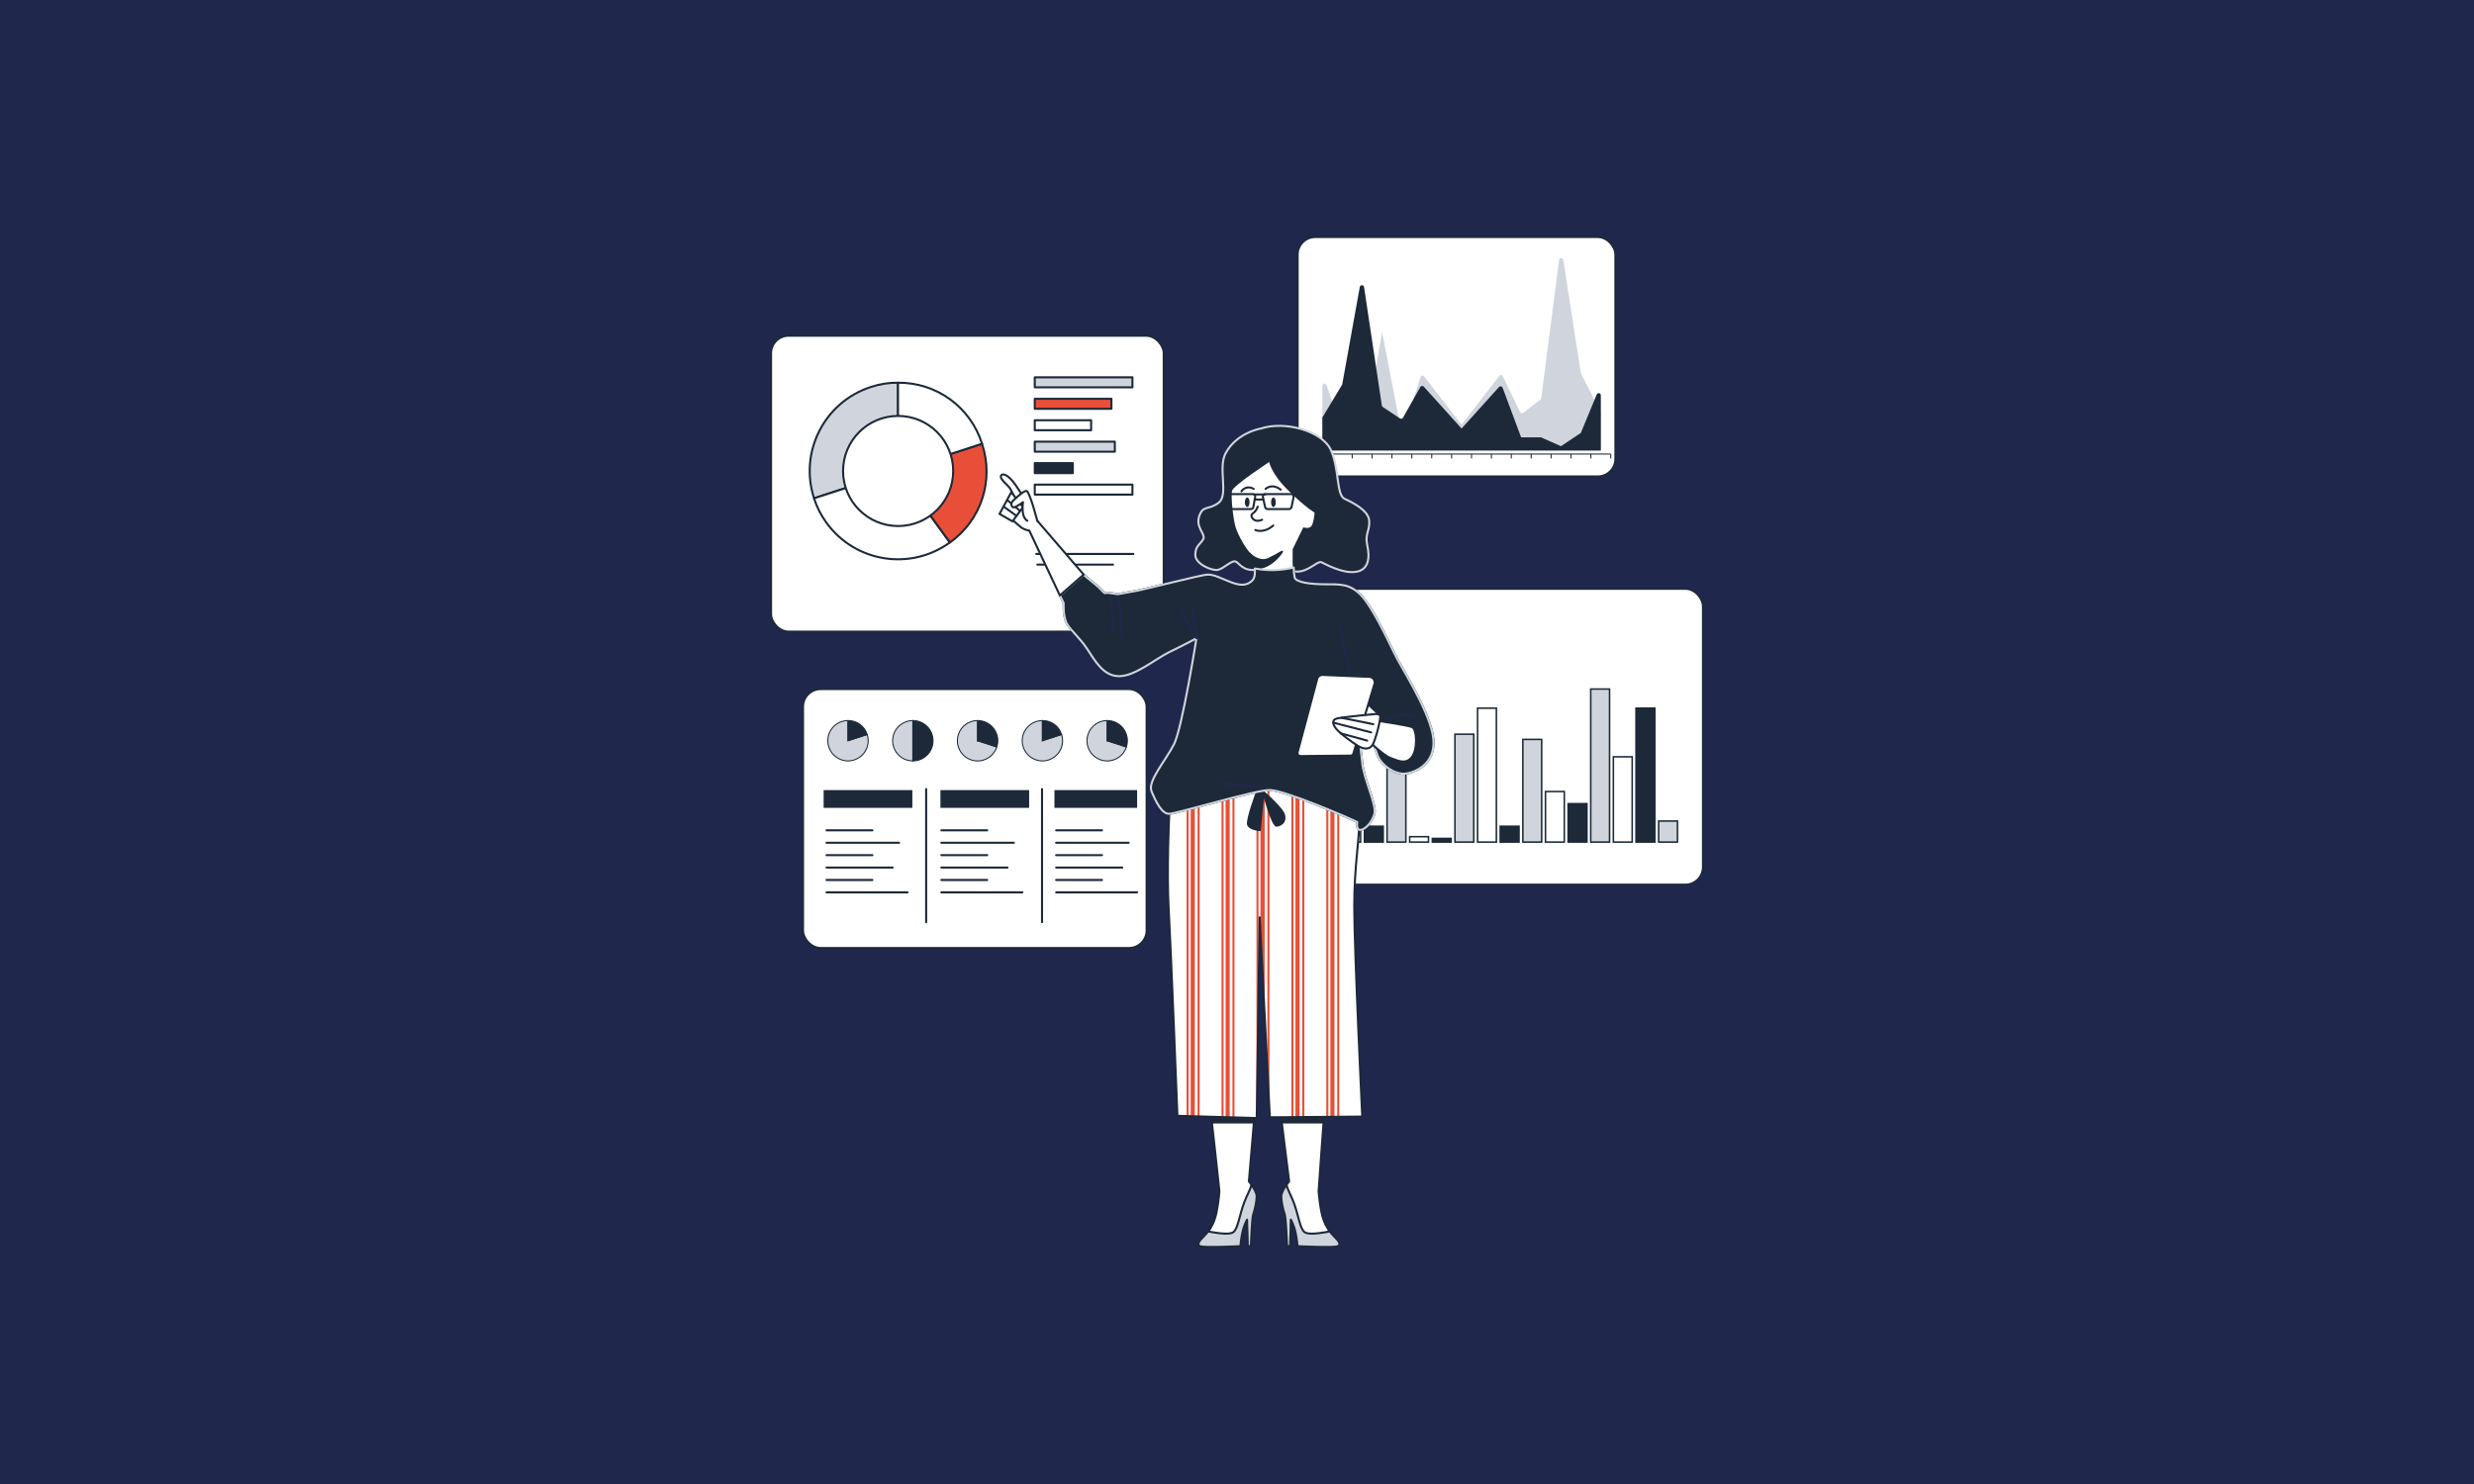
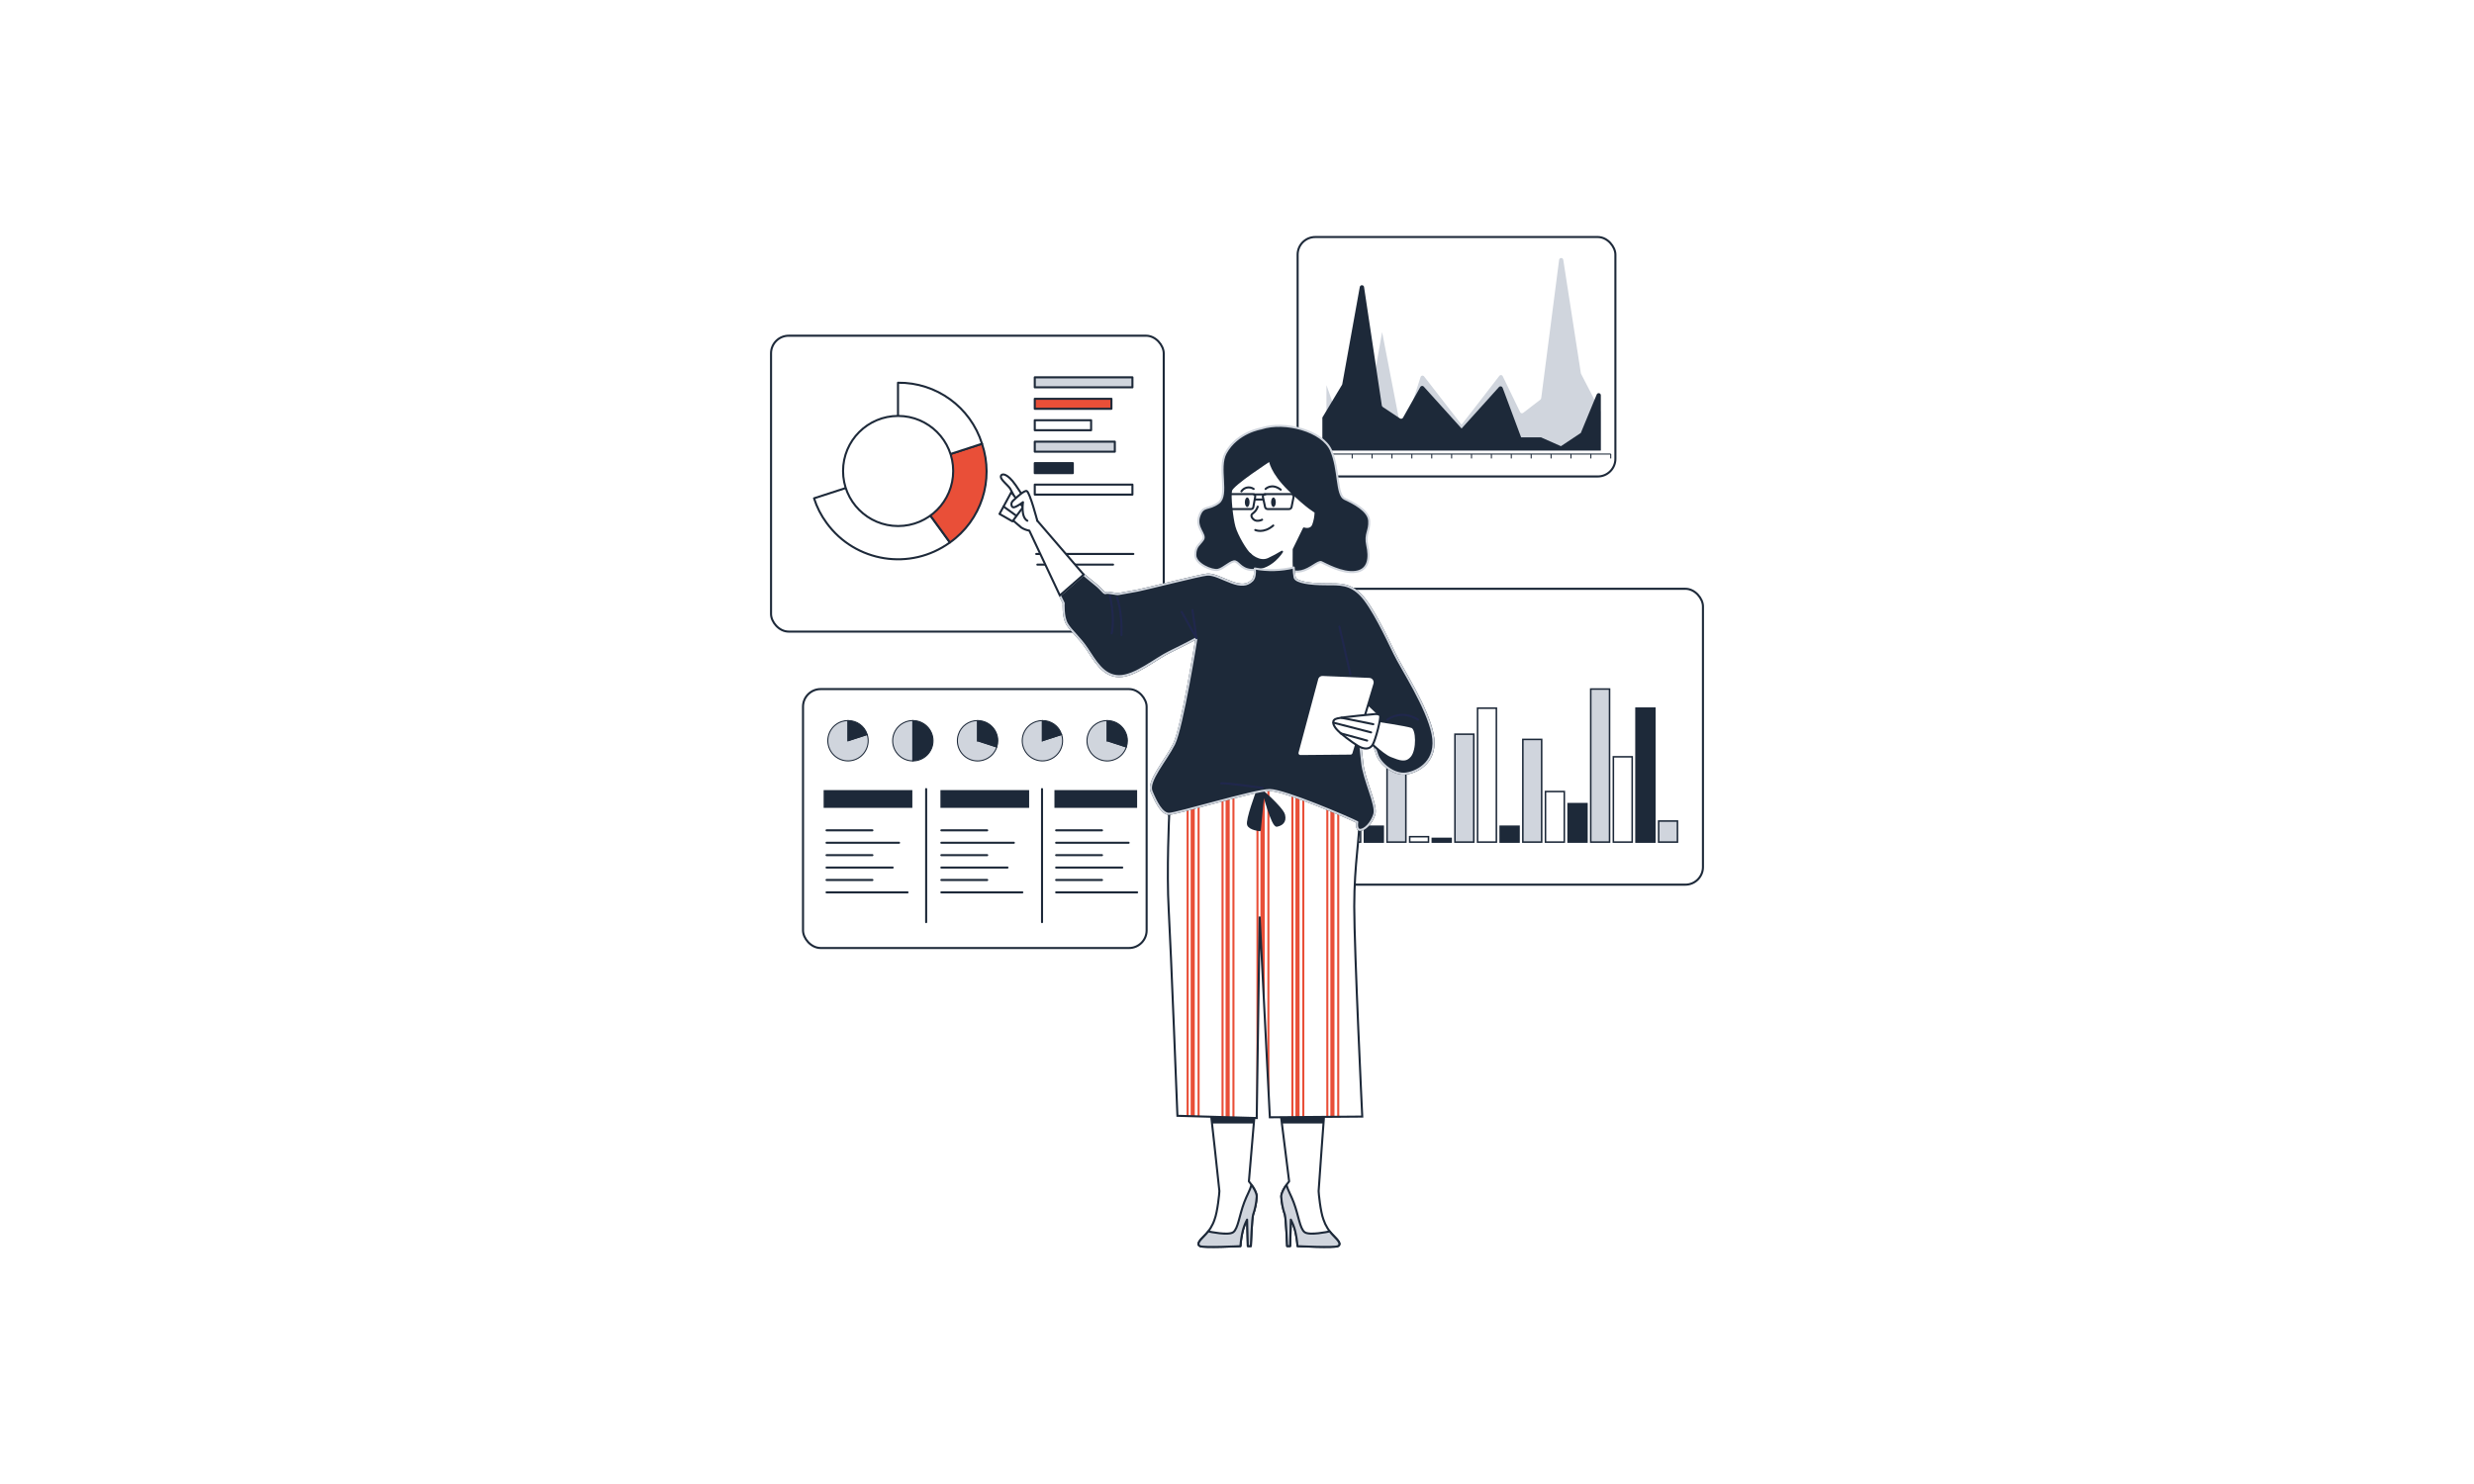
<svg xmlns="http://www.w3.org/2000/svg" id="Layer_1" data-name="Layer 1" viewBox="0 0 1200 720">
  <defs>
    <style>
      .cls-1, .cls-2, .cls-3, .cls-4 {
        fill: #1d2939;
      }

      .cls-1, .cls-5, .cls-6, .cls-7, .cls-8, .cls-4, .cls-9, .cls-10, .cls-11 {
        stroke: #1d2939;
      }

      .cls-1, .cls-3, .cls-6, .cls-7, .cls-8, .cls-12, .cls-10 {
        stroke-linecap: round;
        stroke-linejoin: round;
      }

      .cls-5, .cls-8, .cls-12, .cls-9 {
        fill: none;
      }

      .cls-5, .cls-4, .cls-9, .cls-11 {
        stroke-miterlimit: 10;
      }

      .cls-3 {
        stroke: #d0d5dd;
      }

      .cls-13, .cls-6 {
        fill: #e94f38;
      }

      .cls-7, .cls-14 {
        fill: #fff;
      }

      .cls-4, .cls-9, .cls-11 {
        stroke-width: .5px;
      }

      .cls-15, .cls-10, .cls-11 {
        fill: #d0d5dd;
      }

      .cls-12 {
        stroke: #20274d;
      }

      .cls-16 {
        fill: #1f274d;
      }
    </style>
  </defs>
-   <rect class="cls-16" width="1200" height="720" />
  <g>
    <g>
      <rect class="cls-7" x="373.99" y="162.88" width="190.47" height="143.56" rx="8.55" ry="8.55" />
-       <path class="cls-10" d="M435.57,228.54l-40.72,13.21c-7.31-22.5,5.01-46.67,27.51-53.98,4.26-1.43,8.72-2.14,13.21-2.1v42.87Z" />
      <path class="cls-7" d="M435.57,228.54l25.18,34.64c-19.14,13.9-45.92,9.65-59.82-9.48-2.67-3.62-4.73-7.65-6.08-11.94l40.72-13.21Z" />
      <path class="cls-6" d="M435.57,228.54l40.75-13.24c5.96,17.64-.36,37.1-15.54,47.88l-25.21-34.64Z" />
      <path class="cls-7" d="M435.57,228.54v-42.85c18.63-.21,35.19,11.82,40.75,29.61l-40.75,13.24Z" />
      <circle class="cls-7" cx="435.63" cy="228.51" r="26.71" />
      <rect class="cls-10" x="501.91" y="183.07" width="47.37" height="4.86" />
      <rect class="cls-6" x="501.91" y="193.48" width="37.18" height="4.86" />
      <rect class="cls-7" x="501.91" y="203.88" width="27.33" height="4.86" />
      <rect class="cls-10" x="501.91" y="214.28" width="38.83" height="4.86" />
      <rect class="cls-1" x="501.91" y="224.69" width="18.45" height="4.86" />
      <rect class="cls-7" x="501.91" y="235.11" width="47.37" height="4.86" />
      <line class="cls-8" x1="503.17" y1="273.94" x2="539.89" y2="273.94" />
      <line class="cls-8" x1="502.62" y1="268.77" x2="549.73" y2="268.77" />
    </g>
    <g>
      <rect class="cls-7" x="389.5" y="334.33" width="166.67" height="125.62" rx="8.55" ry="8.55" />
      <line class="cls-8" x1="400.92" y1="402.85" x2="423.15" y2="402.85" />
      <line class="cls-8" x1="400.92" y1="408.88" x2="436.08" y2="408.88" />
      <line class="cls-8" x1="400.92" y1="414.9" x2="423.15" y2="414.9" />
      <line class="cls-8" x1="400.92" y1="420.91" x2="432.99" y2="420.91" />
      <line class="cls-8" x1="400.92" y1="426.94" x2="423.15" y2="426.94" />
      <line class="cls-8" x1="400.92" y1="432.96" x2="440.2" y2="432.96" />
      <line class="cls-8" x1="456.6" y1="402.85" x2="478.83" y2="402.85" />
      <line class="cls-8" x1="456.6" y1="408.88" x2="491.76" y2="408.88" />
      <line class="cls-8" x1="456.6" y1="414.9" x2="478.83" y2="414.9" />
      <line class="cls-8" x1="456.6" y1="420.91" x2="488.67" y2="420.91" />
      <line class="cls-8" x1="456.6" y1="426.94" x2="478.83" y2="426.94" />
      <line class="cls-8" x1="456.6" y1="432.96" x2="495.88" y2="432.96" />
      <line class="cls-8" x1="512.28" y1="402.85" x2="534.51" y2="402.85" />
      <line class="cls-8" x1="512.28" y1="408.88" x2="547.43" y2="408.88" />
      <line class="cls-8" x1="512.28" y1="414.9" x2="534.51" y2="414.9" />
      <line class="cls-8" x1="512.28" y1="420.91" x2="544.34" y2="420.91" />
      <line class="cls-8" x1="512.28" y1="426.94" x2="534.51" y2="426.94" />
      <line class="cls-8" x1="512.28" y1="432.96" x2="551.56" y2="432.96" />
      <rect class="cls-2" x="399.5" y="383.34" width="43.03" height="8.61" />
      <rect class="cls-2" x="456.15" y="383.34" width="43.03" height="8.61" />
      <rect class="cls-2" x="511.45" y="383.34" width="40.11" height="8.61" />
      <line class="cls-8" x1="449.23" y1="382.84" x2="449.23" y2="447.4" />
      <line class="cls-8" x1="505.43" y1="382.84" x2="505.43" y2="447.4" />
      <path class="cls-11" d="M411.32,359.39l9.31-3.03c1.67,5.14-1.15,10.66-6.29,12.33-5.14,1.67-10.66-1.15-12.33-6.29-1.67-5.14,1.14-10.66,6.28-12.33.98-.32,2-.48,3.03-.47v9.79Z" />
      <path class="cls-4" d="M411.32,359.39v-9.79c4.26-.05,8.04,2.7,9.31,6.76l-9.31,3.03Z" />
      <path class="cls-11" d="M505.61,359.39l9.31-3.03c1.67,5.14-1.14,10.66-6.28,12.33s-10.66-1.14-12.33-6.28c-1.67-5.14,1.14-10.66,6.28-12.33,0,0,0,0,0,0,.97-.32,1.99-.48,3.01-.47v9.79Z" />
      <path class="cls-4" d="M505.61,359.39v-9.79c4.26-.06,8.05,2.69,9.31,6.76l-9.31,3.03Z" />
      <path class="cls-11" d="M442.77,359.39v9.79c-5.41,0-9.79-4.38-9.79-9.79s4.38-9.79,9.79-9.79h0v9.79Z" />
      <path class="cls-4" d="M442.77,359.39v-9.79c5.41,0,9.79,4.38,9.79,9.79s-4.38,9.79-9.79,9.79h0v-9.79Z" />
      <path class="cls-11" d="M474.18,359.39l9.31,3.03c-1.67,5.14-7.2,7.96-12.34,6.29-5.14-1.67-7.96-7.2-6.29-12.34,1.27-4.06,5.06-6.81,9.31-6.76v9.79Z" />
      <path class="cls-4" d="M474.18,359.39v-9.79c5.41,0,9.79,4.37,9.8,9.78h0c0,1.04-.16,2.06-.49,3.04l-9.31-3.03Z" />
      <path class="cls-11" d="M537.04,359.39l9.31,3.03c-1.67,5.14-7.2,7.96-12.34,6.29-5.14-1.67-7.96-7.2-6.29-12.34h0c1.27-4.06,5.06-6.81,9.31-6.76v9.79Z" />
      <path class="cls-4" d="M537.04,359.39v-9.79c5.4,0,9.78,4.36,9.79,9.76,0,0,0,.02,0,.03,0,1.03-.15,2.05-.47,3.03l-9.31-3.03Z" />
    </g>
    <g>
      <rect class="cls-7" x="635.54" y="285.66" width="190.47" height="143.56" rx="8.55" ry="8.55" />
      <g>
        <rect class="cls-15" x="804.51" y="398.35" width="9.13" height="10.21" />
        <path class="cls-2" d="M813.27,398.72v9.46h-8.38v-9.46h8.38M814.02,397.97h-9.88v10.96h9.88v-10.96h0Z" />
      </g>
      <g>
        <rect class="cls-2" x="793.54" y="343.58" width="9.13" height="64.97" />
        <path class="cls-2" d="M802.29,343.96v64.22h-8.38v-64.22h8.38M803.04,343.21h-9.88v65.72h9.88v-65.72h0Z" />
      </g>
      <g>
        <rect class="cls-14" x="782.56" y="367.17" width="9.13" height="41.38" />
        <path class="cls-2" d="M791.31,367.55v40.63h-8.38v-40.63h8.38M792.06,366.8h-9.88v42.13h9.88v-42.13h0Z" />
      </g>
      <g>
        <rect class="cls-15" x="771.58" y="334.31" width="9.13" height="74.25" />
        <path class="cls-2" d="M780.33,334.68v73.5h-8.38v-73.5h8.38M781.08,333.93h-9.88v75h9.88v-75h0Z" />
      </g>
      <g>
        <rect class="cls-2" x="760.6" y="389.92" width="9.13" height="18.63" />
        <path class="cls-2" d="M769.36,390.29v17.88h-8.38v-17.88h8.38M770.11,389.54h-9.88v19.38h9.88v-19.38h0Z" />
      </g>
      <g>
        <rect class="cls-14" x="749.62" y="384.03" width="9.13" height="24.52" />
        <path class="cls-2" d="M758.38,384.41v23.77h-8.38v-23.77h8.38M759.13,383.66h-9.88v25.27h9.88v-25.27h0Z" />
      </g>
      <g>
        <rect class="cls-15" x="738.65" y="358.75" width="9.13" height="49.81" />
        <path class="cls-2" d="M747.4,359.12v49.06h-8.38v-49.06h8.38M748.15,358.37h-9.88v50.56h9.88v-50.56h0Z" />
      </g>
      <g>
        <rect class="cls-2" x="727.67" y="400.88" width="9.13" height="7.68" />
        <path class="cls-2" d="M736.42,401.25v6.93h-8.38v-6.93h8.38M737.17,400.5h-9.88v8.43h9.88v-8.43h0Z" />
      </g>
      <g>
        <rect class="cls-14" x="716.69" y="343.58" width="9.13" height="64.97" />
        <path class="cls-2" d="M725.44,343.96v64.22h-8.38v-64.22h8.38M726.19,343.21h-9.88v65.72h9.88v-65.72h0Z" />
      </g>
      <g>
        <rect class="cls-15" x="705.71" y="356.22" width="9.13" height="52.34" />
        <path class="cls-2" d="M714.47,356.59v51.59h-8.38v-51.59h8.38M715.22,355.84h-9.88v53.09h9.88v-53.09h0Z" />
      </g>
      <g>
        <rect class="cls-2" x="694.73" y="406.78" width="9.13" height="1.78" />
        <path class="cls-2" d="M703.49,407.15v1.03h-8.38v-1.03h8.38M704.24,406.4h-9.88v2.53h9.88v-2.53h0Z" />
      </g>
      <g>
        <rect class="cls-14" x="683.76" y="405.93" width="9.13" height="2.62" />
        <path class="cls-2" d="M692.51,406.31v1.87h-8.38v-1.87h8.38M693.26,405.56h-9.88v3.37h9.88v-3.37h0Z" />
      </g>
      <g>
        <rect class="cls-15" x="672.78" y="367.17" width="9.13" height="41.38" />
        <path class="cls-2" d="M681.53,367.55v40.63h-8.38v-40.63h8.38M682.28,366.8h-9.88v42.13h9.88v-42.13h0Z" />
      </g>
      <g>
        <rect class="cls-2" x="661.8" y="400.88" width="9.13" height="7.68" />
        <path class="cls-2" d="M670.55,401.25v6.93h-8.38v-6.93h8.38M671.3,400.5h-9.88v8.43h9.88v-8.43h0Z" />
      </g>
      <g>
        <rect class="cls-14" x="650.82" y="392.45" width="9.13" height="16.11" />
        <path class="cls-2" d="M659.58,392.82v15.36h-8.38v-15.36h8.38M660.33,392.07h-9.88v16.86h9.88v-16.86h0Z" />
      </g>
    </g>
    <g>
      <rect class="cls-7" x="629.41" y="115" width="154.13" height="116.17" rx="8.55" ry="8.55" />
      <line class="cls-9" x1="636.57" y1="220.29" x2="781.28" y2="220.29" />
      <line class="cls-9" x1="636.57" y1="220.29" x2="636.57" y2="222.43" />
      <line class="cls-9" x1="646.22" y1="220.29" x2="646.22" y2="222.43" />
      <line class="cls-9" x1="655.87" y1="220.29" x2="655.87" y2="222.43" />
      <line class="cls-9" x1="665.51" y1="220.29" x2="665.51" y2="222.43" />
      <line class="cls-9" x1="675.16" y1="220.29" x2="675.16" y2="222.43" />
      <line class="cls-9" x1="684.81" y1="220.29" x2="684.81" y2="222.43" />
      <line class="cls-9" x1="694.46" y1="220.29" x2="694.46" y2="222.43" />
      <line class="cls-9" x1="704.1" y1="220.29" x2="704.1" y2="222.43" />
      <line class="cls-9" x1="713.75" y1="220.29" x2="713.75" y2="222.43" />
      <line class="cls-9" x1="723.4" y1="220.29" x2="723.4" y2="222.43" />
      <line class="cls-9" x1="733.05" y1="220.29" x2="733.05" y2="222.43" />
      <line class="cls-9" x1="742.69" y1="220.29" x2="742.69" y2="222.43" />
      <line class="cls-9" x1="752.34" y1="220.29" x2="752.34" y2="222.43" />
      <line class="cls-9" x1="761.99" y1="220.29" x2="761.99" y2="222.43" />
      <line class="cls-9" x1="771.64" y1="220.29" x2="771.64" y2="222.43" />
      <line class="cls-9" x1="781.28" y1="220.29" x2="781.28" y2="222.43" />
-       <path class="cls-15" d="M641.4,218.54h135.06v-18.67l-9.56-18.47c-.06-.13-.11-.27-.13-.41l-8.49-54.79c0-.57-.46-1.03-1.03-1.03s-1.03.46-1.03,1.03h0l-8.65,66.89c-.04.32-.2.61-.45.82l-8.33,6.41c-.43.32-1.04.23-1.36-.2-.05-.07-.09-.14-.12-.22l-8.39-17.31c-.19-.5-.75-.75-1.24-.56-.18.07-.33.18-.44.34l-8.67,11.23-9.65,12.44-9.65-12.44-8.51-10.97c-.32-.44-.93-.53-1.36-.21-.2.14-.34.36-.38.6l-8.98,28.01-9.65-49.92-9.65,54.9-9.65-7.47-7.7-21.68c-.44-1.28-2-.87-2,.46v31.23Z" />
+       <path class="cls-15" d="M641.4,218.54h135.06v-18.67l-9.56-18.47c-.06-.13-.11-.27-.13-.41l-8.49-54.79c0-.57-.46-1.03-1.03-1.03s-1.03.46-1.03,1.03h0l-8.65,66.89c-.04.32-.2.61-.45.82l-8.33,6.41c-.43.32-1.04.23-1.36-.2-.05-.07-.09-.14-.12-.22l-8.39-17.31c-.19-.5-.75-.75-1.24-.56-.18.07-.33.18-.44.34l-8.67,11.23-9.65,12.44-9.65-12.44-8.51-10.97c-.32-.44-.93-.53-1.36-.21-.2.14-.34.36-.38.6l-8.98,28.01-9.65-49.92-9.65,54.9-9.65-7.47-7.7-21.68v31.23Z" />
      <path class="cls-2" d="M776.46,218.58h-135.06v-16l9.54-15.88c.07-.11.11-.23.13-.36l8.49-47.12c.11-.57.66-.94,1.23-.83.42.08.75.41.83.83l8.63,57.53c.05.29.22.54.46.71l8.33,5.54c.48.32,1.12.19,1.44-.28.02-.02.03-.05.05-.08l8.38-14.88c.28-.5.92-.68,1.42-.39.1.06.19.13.26.21l8.69,9.62,9.65,10.7,9.65-10.7,8.49-9.43c.39-.43,1.06-.46,1.49-.06.12.11.21.25.27.4l8.98,24.08h9.65l9.65,4.28,9.65-6.41,7.7-18.64c.2-.54.79-.82,1.33-.62.42.16.7.57.68,1.02v26.77Z" />
    </g>
    <g id="freepik--Character--inject-52">
      <path class="cls-3" d="M611.77,207.88s-11.64,1.76-17.24,11.91c-3.94,7.12,1.56,20.38-3.45,24.14s-7.52.95-9.41,6.53c-1.88,5.59,3.45,8.79,1.88,11.29s-3.77,3.14-3.77,7.52,8.16,7.84,10.98,7.21,6.59-4.7,8.46-4.07,3.45,4.7,9.72,4.07c6.27-.63,7.84-3.76,11.61-2.18,3.77,1.58,6.27,3.76,10.66,2.82,4.39-.94,8.15-5.02,9.71-4.36s10.04,5.64,16.63,4.7c6.59-.94,6.89-7.22,5.64-12.86s1.25-6.89.94-11.91-7.84-8.79-11.91-10.66-2.52-14.16-6.6-23.53-22.25-14.41-33.85-10.64Z" />
      <path class="cls-7" d="M587.1,538.08s4.36,38.95,4.36,39.83-.88,9.96-2.34,13.76c-.99,3-2.7,5.72-4.98,7.91-2.35,2.35-3.81,4.11-2.06,4.99s19.6,0,19.6,0c.18-2.57.58-5.12,1.18-7.62.48-1.83,1.17-3.6,2.05-5.27l.35,12.87h1.47s.52-13.46,1.09-15.24c.98-2.84,1.58-5.79,1.76-8.79,0-2.93-3.81-7.32-3.81-7.32l2.96-34.85-21.63-.27Z" />
      <path class="cls-2" d="M587.88,545.09h20.32l.57-6.72-21.67-.29s.32,2.85.78,7.01Z" />
      <path class="cls-10" d="M603.47,583.47c-2.34,6.15-2.93,12.6-5.27,14.35s-11.72-.29-11.72-.29l-.44-.09c-.59.76-1.23,1.49-1.91,2.18-2.35,2.35-3.81,4.11-2.06,4.99s19.6,0,19.6,0c.18-2.57.58-5.12,1.18-7.62.48-1.83,1.17-3.6,2.05-5.27l.35,12.87h1.47s.52-13.46,1.09-15.24c.98-2.84,1.58-5.79,1.76-8.79,0-1.79-1.43-4.13-2.54-5.67-.76,2.74-2.11,4.73-3.57,8.59Z" />
      <path class="cls-7" d="M642.46,538.08s-2.87,38.95-2.87,39.83.88,9.96,2.34,13.76c.99,3,2.7,5.72,4.98,7.91,2.35,2.35,3.81,4.11,2.06,4.99s-19.6,0-19.6,0c-.18-2.57-.58-5.12-1.18-7.62-.48-1.83-1.17-3.6-2.05-5.27l-.35,12.87h-1.46s-.53-13.46-1.09-15.24c-.98-2.84-1.57-5.79-1.75-8.79,0-2.93,3.8-7.32,3.8-7.32l-4.36-34.85,21.53-.27Z" />
      <path class="cls-2" d="M642.46,538.08l-21.67.29.85,6.72h20.3c.32-4.16.52-7.01.52-7.01Z" />
      <path class="cls-10" d="M627.53,583.47c2.34,6.15,2.93,12.6,5.27,14.35s11.72-.29,11.72-.29l.44-.09c.59.76,1.23,1.49,1.91,2.18,2.35,2.35,3.81,4.11,2.06,4.99s-19.6,0-19.6,0c-.18-2.57-.58-5.12-1.18-7.62-.48-1.83-1.17-3.6-2.05-5.27l-.35,12.87h-1.46s-.53-13.46-1.09-15.24c-.98-2.84-1.57-5.79-1.75-8.79,0-1.79,1.42-4.13,2.53-5.67.75,2.74,2.1,4.73,3.56,8.59Z" />
      <path class="cls-14" d="M567.13,394.8s-1.32,27.97-.25,46.68c1.07,18.71,4.22,99.88,4.22,99.88l38.47,1.09,1.42-97.76,4.94,97.4,44.82-.35s-3.88-80.82-3.88-102,2.82-33.53,2.46-43.76c-.36-10.24-14.16-18.36-38.82-21.18-24.66-2.82-45.18,7.76-49.06,11.98s-4.33,8.03-4.33,8.03Z" />
      <path class="cls-13" d="M647.28,381.65c-.64-.32-1.31-.62-2-.93v161.16h2v-160.23Z" />
      <path class="cls-13" d="M649.61,382.89l-1.01-.56v159.47h1.01v-158.92Z" />
      <path class="cls-13" d="M612.36,376.24c-.55,0-1,.45-1,1h0v75.48l2.09,39.54v-115.02c0-.55-.44-1-1-1.01-.03,0-.06,0-.09,0Z" />
      <path class="cls-13" d="M615.23,376.74c-.27,0-.49.21-.5.48,0,0,0,.01,0,.02v141.01l1,19.76v-160.78c0-.28-.22-.5-.5-.5Z" />
      <path class="cls-13" d="M627.38,541.97v-164.73c-.04-.28-.3-.47-.58-.43-.22.03-.4.21-.43.43v164.74h1.01Z" />
      <path class="cls-13" d="M632.67,377.24c0-.28-.22-.5-.5-.5-.27,0-.49.21-.5.48,0,0,0,.01,0,.02v164.7h1v-164.7Z" />
      <path class="cls-13" d="M630.35,377.24c-.06-.56-.56-.96-1.11-.9-.48.05-.85.43-.9.9v164.72h2.01v-164.72Z" />
      <path class="cls-13" d="M644.31,380.34l-1-.4v161.92h1v-161.52Z" />
      <path class="cls-13" d="M579.52,381.58c-.71.34-1.37.68-2,1.01v158.91h2v-159.92Z" />
      <path class="cls-13" d="M575.55,541.49h1v-158.37l-1,.59v157.78Z" />
      <path class="cls-13" d="M609.93,376.74c-.27,0-.49.21-.5.48,0,0,0,.01,0,.02v165.17h.14l.86-59.17v-105.99c0-.28-.22-.5-.5-.5Z" />
      <path class="cls-13" d="M581.87,380.51l-1,.45v160.67h1v-161.12Z" />
      <path class="cls-13" d="M595.46,376.24c-.55,0-1,.45-1,1h0v164.75l2,.07v-164.82c0-.55-.45-1-1-1h0Z" />
      <path class="cls-13" d="M592.49,377.24v164.7h1v-164.7c0-.28-.22-.5-.5-.5h-.21c-.2.08-.32.29-.29.5Z" />
      <path class="cls-13" d="M598.28,376.74c-.28,0-.5.22-.5.5v164.85h1v-164.85c0-.27-.21-.49-.48-.5,0,0-.01,0-.02,0Z" />
      <path class="cls-5" d="M567.13,394.8s-1.32,27.97-.25,46.68c1.07,18.71,4.22,99.88,4.22,99.88l38.47,1.09,1.42-97.76,4.94,97.4,44.82-.35s-3.88-80.82-3.88-102,2.82-33.53,2.46-43.76c-.36-10.24-14.16-18.36-38.82-21.18-24.66-2.82-45.18,7.76-49.06,11.98s-4.33,8.03-4.33,8.03Z" />
      <path class="cls-1" d="M609.76,384.03s-5.23,13.95-4.36,16.13,5.66,2.61,5.66,2.61l1.74-18.3s4.36,16.56,6.53,16.13,4.36-1.74,3.48-5.24-12.64-13.5-12.64-13.5l-.42,2.18Z" />
      <path class="cls-7" d="M615.94,223.35s-18.16,11.79-18.83,14.62.48,13.44,1.66,17.68c1.18,4.25,5.66,11.79,7.55,13.21s3.78,10.14,1.18,12.74-5.65,2.59-10.14.94-8.49-4.01-11.79-3.77-29.01,6.84-33.76,7.77-8.25,1.42-9.19,1.66-5.19-.95-6.14-.47-1.88-1.66-5.18-4.25-5.66-4.71-5.66-4.71l-11.56,10.09,1.88,3.77s-.47,6.61,1.66,10.15,5.89,6.36,9.67,11.98c3.78,5.62,7.77,13.31,15.56,13.31s17.68-8.49,24.53-11.79,12.97-6.6,12.97-6.6c0,0-6.84,43.39-10.89,51.41-4.05,8.01-12.97,17.92-10.89,22.87s4.95,10.89,8.49,10.89,41.74-11.55,48.82-11.55,38.91,13.68,42.47,15.56c0,0-.71,3.78,1.42,3.78s5.44-3.07,6.84-7.55c1.39-4.48-5.18-16.99-5.89-25.24s-4.49-37.02-4.49-37.02c0,0,10.38,28.77,11.79,33.26,1.42,4.49,8.25,10.14,14.16,9.2s15.32-6.14,12.73-19.11c-2.59-12.97-15.02-31.87-18.58-39.19-3.56-7.32-10.89-22.87-16.27-28.31-5.38-5.44-9.91-5.18-17.22-5.18s-14.16-.95-14.86-3.27-.47-13.68-.47-13.68l4.95-10.15s3.27,1.19,4.48-1.64c.75-2.04,1.16-4.19,1.19-6.37,0,0-3.78-1.88-12.74-10.62-8.96-8.73-9.43-14.41-9.43-14.41Z" />
      <path class="cls-1" d="M606.28,268.86s4.43,4.41,8.96,2.36c2.26-1.06,4.46-2.24,6.6-3.54,0,0-4.92,8.11-13.18,8.11l-2.38-6.94Z" />
      <path class="cls-8" d="M610.05,245.82c-.41,1.32-1.24,2.46-2.36,3.27-1.66.94,0,3.27,1.66,3.54.97.14,1.95-.03,2.82-.48" />
      <path class="cls-8" d="M608.87,257.15s4.01,1.88,8.71-2.18" />
      <path class="cls-2" d="M606.1,243.68c0,1.27-.51,2.31-1.15,2.31s-1.15-1.09-1.15-2.31.51-2.32,1.15-2.32,1.15,1.03,1.15,2.32Z" />
      <path class="cls-2" d="M618.82,243.68c0,1.27-.51,2.31-1.15,2.31s-1.15-1.09-1.15-2.31.52-2.32,1.15-2.32,1.15,1.03,1.15,2.32Z" />
      <path class="cls-8" d="M606.81,246.98h-9.2c-.54,0-1-.38-1.09-.9l-1.02-5.01c-.14-.58.21-1.17.8-1.32.1-.02.19-.03.29-.03h11.14c.6-.01,1.1.46,1.12,1.06,0,.09,0,.18-.03.27l-.9,5.01c-.1.53-.56.91-1.1.93Z" />
      <path class="cls-8" d="M625.14,246.98h-10.26c-.57.02-1.09-.35-1.24-.9l-1.09-5.01c-.1-.64.34-1.24.99-1.34.08-.01.17-.02.26-.01h12.41c.64-.05,1.2.43,1.25,1.07,0,.09,0,.17,0,.25l-1.01,5.01c-.15.58-.7.98-1.3.93Z" />
      <line class="cls-8" x1="608.26" y1="239.88" x2="613.73" y2="239.88" />
      <line class="cls-8" x1="608.75" y1="242.35" x2="612.55" y2="242.35" />
      <path class="cls-8" d="M602.14,238.38c1.29-1.95,3.91-2.49,5.87-1.21.03.02.05.03.08.05" />
      <path class="cls-8" d="M613.86,237.23s2.93-3.03,7.35.34" />
      <path class="cls-3" d="M676.31,316.97c-3.54-7.31-10.89-22.87-16.27-28.31-5.38-5.44-9.91-5.18-17.22-5.18s-14.16-.95-14.86-3.27c-.3-1.61-.44-3.23-.44-4.87-6.19,1.48-12.62,1.65-18.87.49.21,2.35-.08,4.65-1.21,5.79-2.59,2.59-5.65,2.59-10.14.94s-8.49-4.01-11.79-3.77-29.01,6.84-33.76,7.77-8.25,1.42-9.19,1.66-5.19-.95-6.14-.47-1.88-1.66-5.18-4.25c-3.3-2.59-5.66-4.71-5.66-4.71l-11.52,10.07,1.88,3.77s-.47,6.61,1.66,10.15,5.89,6.36,9.67,11.98c3.78,5.62,7.77,13.31,15.56,13.31s17.68-8.49,24.53-11.79,12.97-6.6,12.97-6.6c0,0-6.84,43.39-10.89,51.41-4.05,8.01-12.97,17.92-10.89,22.87s4.95,10.89,8.49,10.89,41.74-11.55,48.82-11.55,38.91,13.68,42.47,15.56c0,0-.71,3.78,1.42,3.78s5.44-3.07,6.84-7.55c1.39-4.48-5.18-16.99-5.89-25.24s-4.49-37.02-4.49-37.02c0,0,10.38,28.77,11.79,33.26,1.42,4.49,8.25,10.14,14.16,9.2s15.32-6.14,12.73-19.11c-2.59-12.97-15.02-31.87-18.58-39.19Z" />
      <line class="cls-12" x1="655.43" y1="329.1" x2="649.67" y2="304.02" />
      <path class="cls-12" d="M541.77,289.88s2.61,6.53,2.18,18.3" />
      <path class="cls-12" d="M538.32,289.01s2.61,10.46.87,18.3" />
      <path class="cls-12" d="M672.96,349.16s6.53-5.24,14.81,0" />
      <polyline class="cls-12" points="578.38 295.99 580.34 309.66 573.15 296.86" />
      <path class="cls-12" d="M612.36,382.28s-17.87-2.62-20.05-2.18" />
      <path class="cls-7" d="M667.9,349.67s14.33,2.11,16.92,3.05,2.82,11.05,0,14.58c-2.82,3.53-6.11,2.11-10.34.47s-12.22-9.88-12.22-9.88l5.64-8.22Z" />
      <polygon class="cls-7" points="669.31 347.09 661.56 339.8 660.38 344.97 663.2 348.96 669.31 347.09" />
      <path class="cls-7" d="M638.91,329.4l-9.53,35.61c-.21.76.23,1.55.99,1.76.13.04.27.05.4.05l24.32-.21c.63,0,1.18-.42,1.37-1.02l10.21-33.76c.42-1.41-.38-2.9-1.79-3.32-.21-.06-.43-.1-.65-.11l-22.64-.94c-1.24-.06-2.35.75-2.69,1.94Z" />
      <path class="cls-7" d="M666.81,346.46s-15.18,1.4-18.16,2.1-2.18,3.04-.44,5.15,7.7,6.53,10.48,8.19,5.55,1.87,7.05-.47c1.49-2.34,4.28-13.34,3.64-14.28s-2.56-.7-2.56-.7Z" />
      <line class="cls-8" x1="650.67" y1="348.25" x2="666.12" y2="351.37" />
      <line class="cls-8" x1="646.89" y1="350.66" x2="665.05" y2="355.34" />
      <line class="cls-8" x1="650.31" y1="355.81" x2="663.13" y2="359.32" />
      <path class="cls-7" d="M525.62,278.77l-22.49-26.13s-8.42-15.02-11.98-19.23c-3.56-4.21-5.71-3.6-5.71-2.1s3.27,3.91,4.51,5.71c.95,1.63,1.76,3.34,2.41,5.11l-3.6,7.82c2.09,2.12,4.29,4.13,6.61,6,1.19.76,2.51,1.27,3.9,1.5l14.8,31.43,11.55-10.09Z" />
      <polygon class="cls-7" points="490.51 238.84 496.22 246.05 491.11 252.95 484.81 249.35 490.51 238.84" />
      <line class="cls-8" x1="486.77" y1="245.76" x2="492.9" y2="250.18" />
-       <line class="cls-8" x1="488.73" y1="242.75" x2="494.6" y2="247.72" />
      <path class="cls-7" d="M503.13,252.66s-3.6-13.82-5.11-14.42c-1.17-.47-5.07,3.17-6.77,4.82-.67.64-.87,1.63-.49,2.47.17.44.63.69,1.09.59,1.5-.3,4.36-2.48,4.36-2.48,0,0-1.2,7.21,2.1,9.02" />
    </g>
  </g>
</svg>